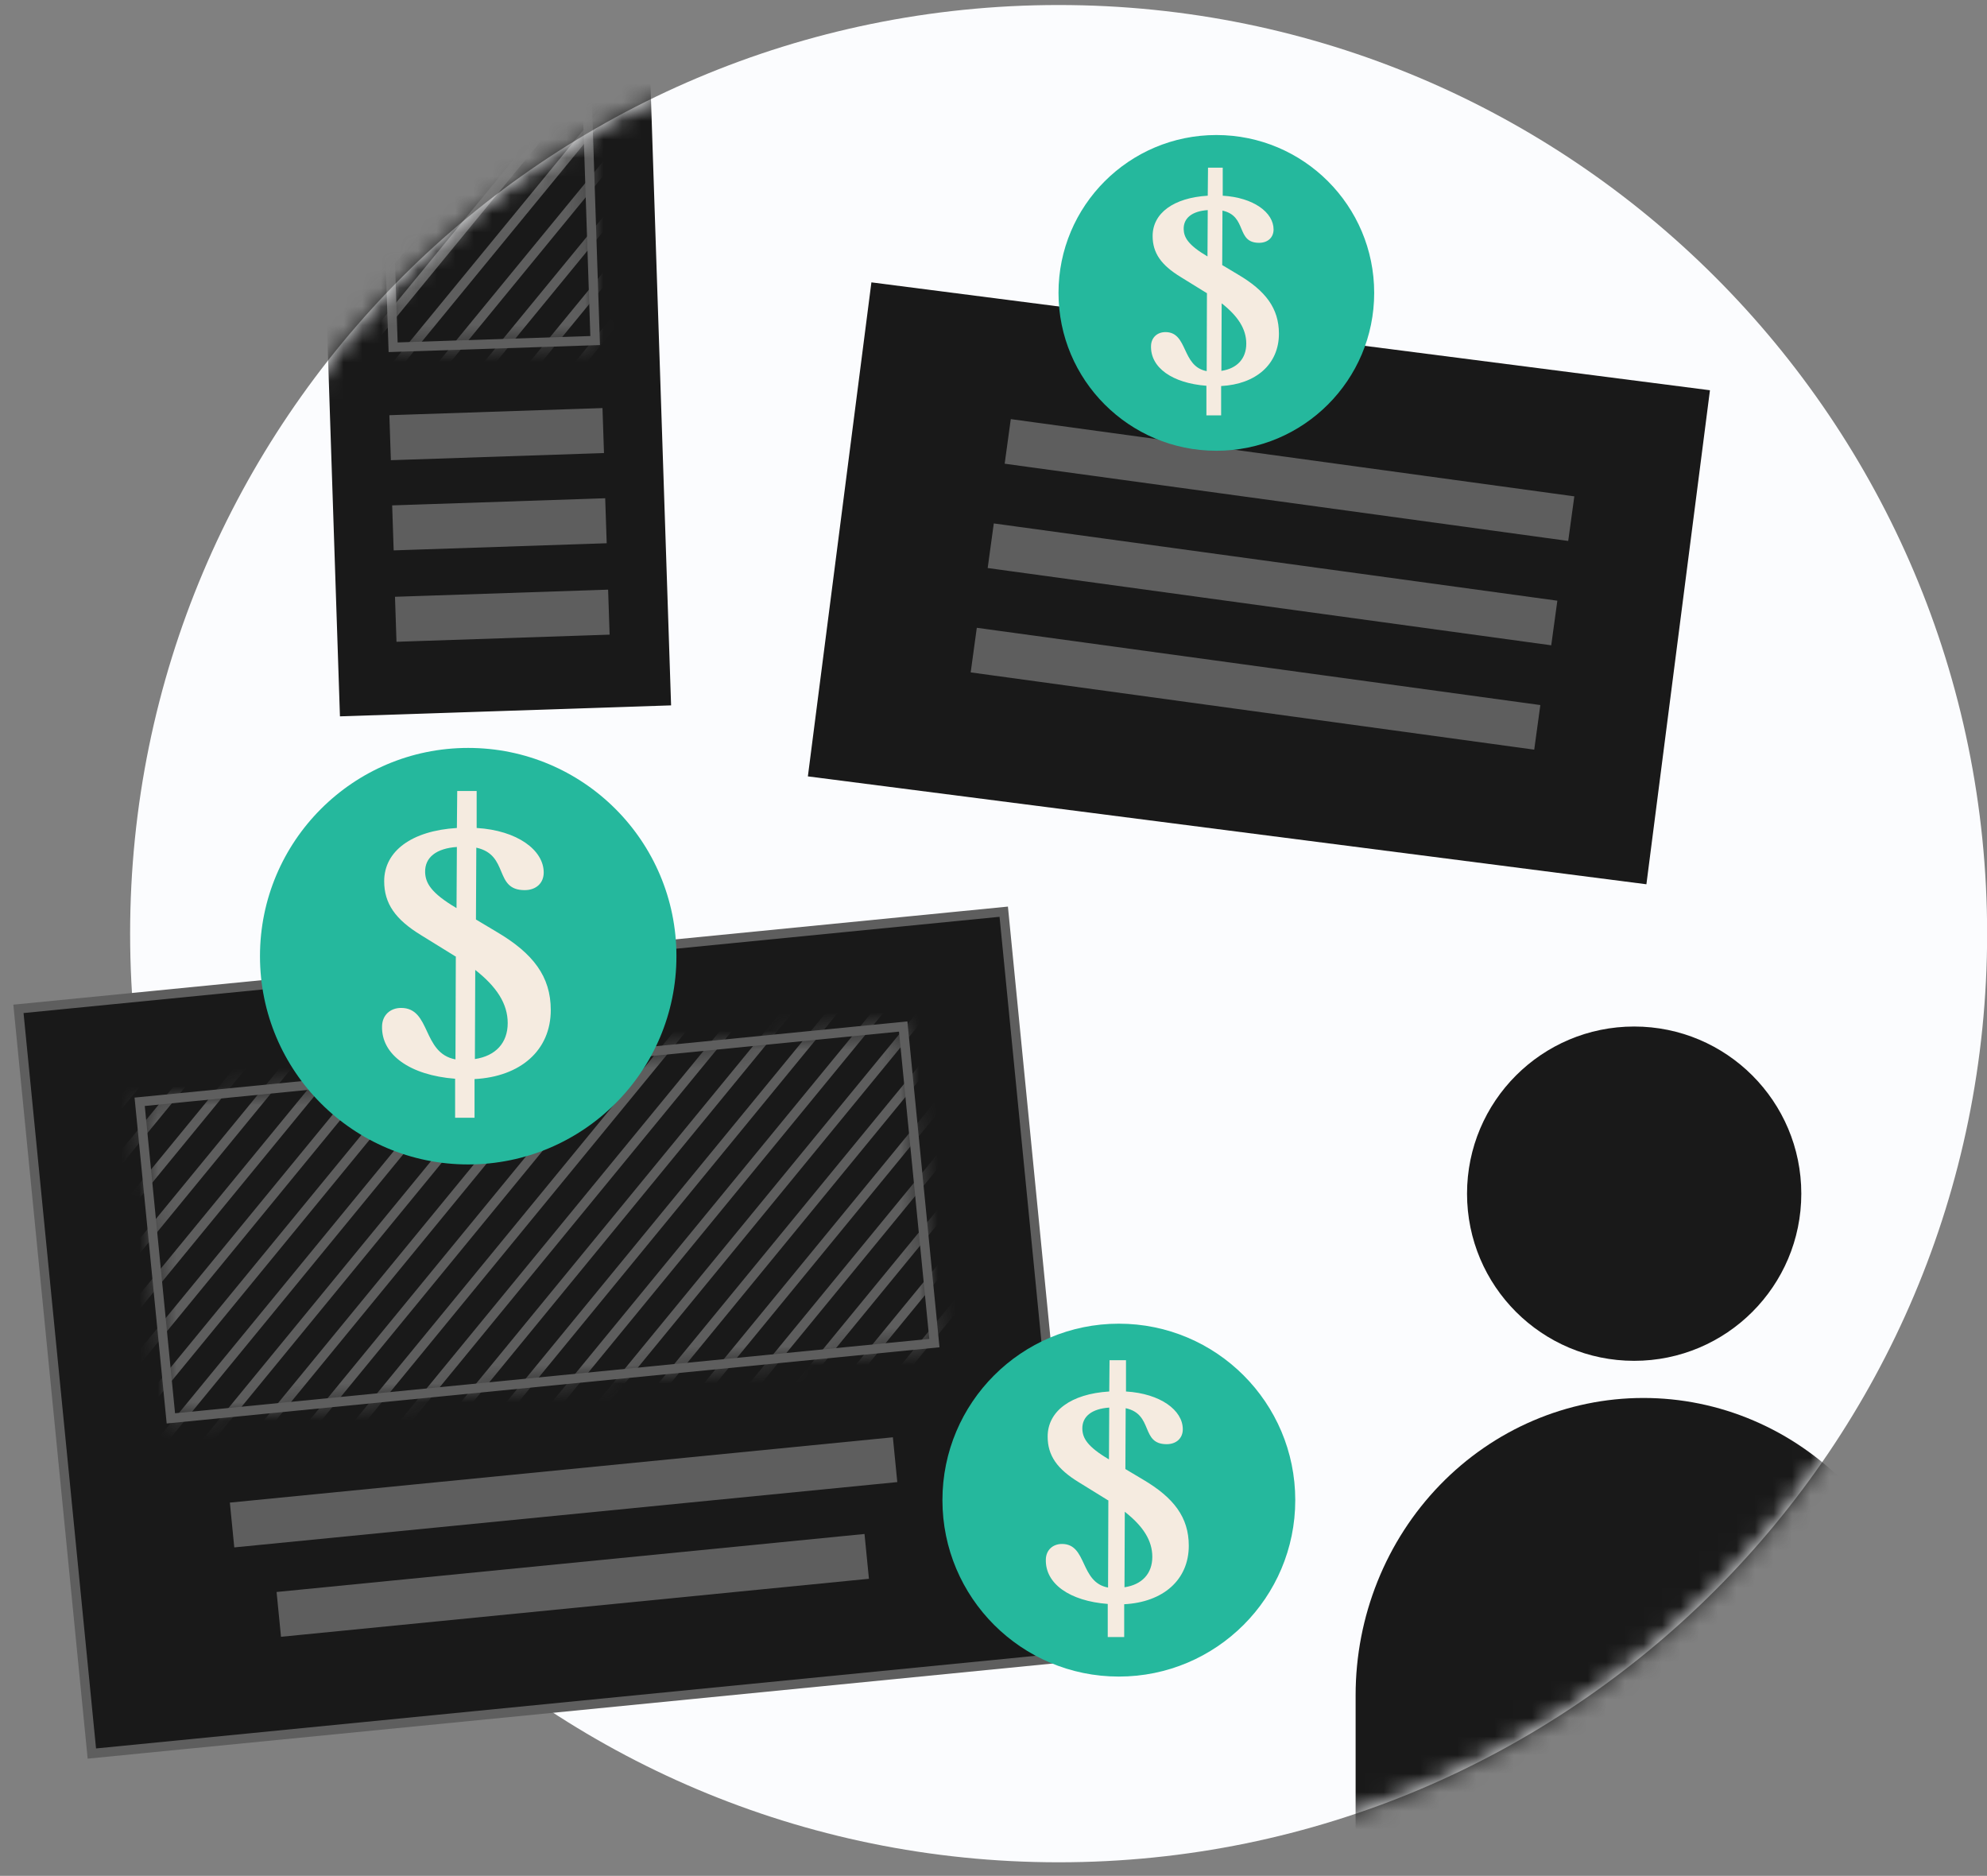
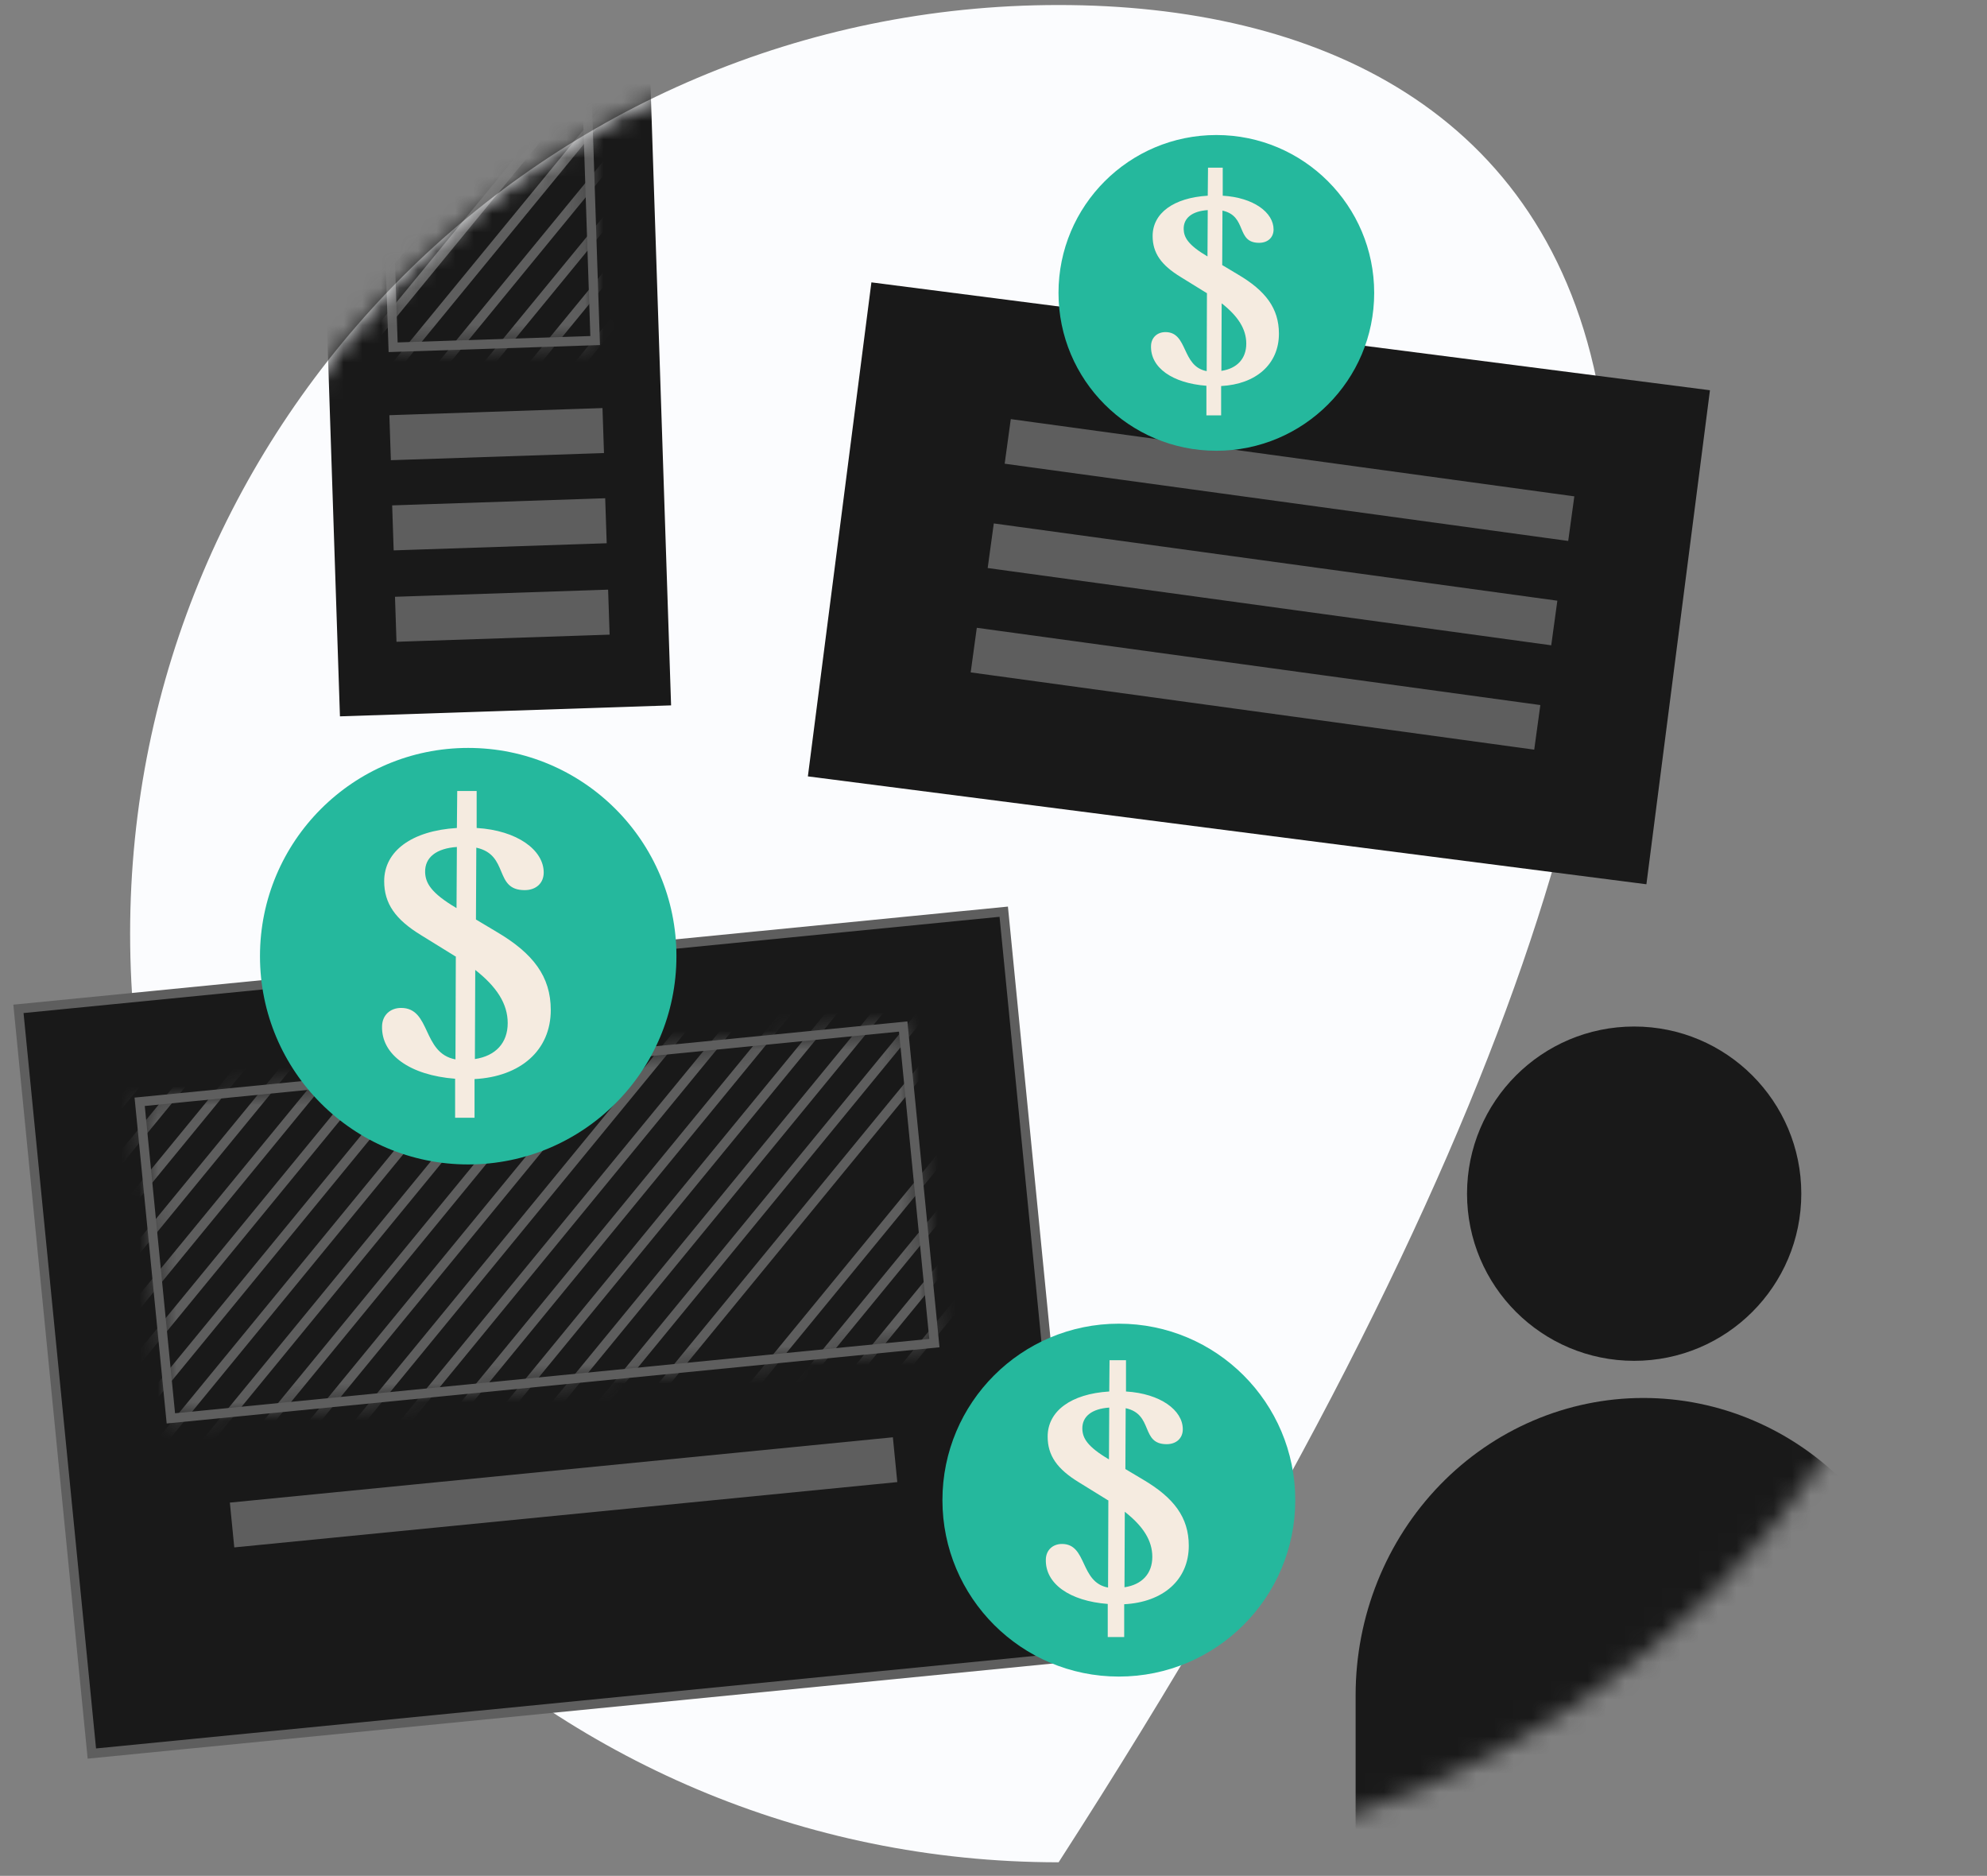
<svg xmlns="http://www.w3.org/2000/svg" width="107" height="101" viewBox="0 0 107 101" fill="none">
  <rect x="0" y="0" width="107" height="101" fill="#808080" stroke="none" />
-   <path d="M57.007 100.27C84.621 100.27 107.007 77.884 107.007 50.27C107.007 22.656 84.621 0.27 57.007 0.27C29.392 0.27 7.007 22.656 7.007 50.27C7.007 77.884 29.392 100.27 57.007 100.27Z" fill="#FBFCFE" />
+   <path d="M57.007 100.27C107.007 22.656 84.621 0.27 57.007 0.27C29.392 0.27 7.007 22.656 7.007 50.27C7.007 77.884 29.392 100.27 57.007 100.27Z" fill="#FBFCFE" />
  <path d="M54.051 49.088L0.993 54.319L4.946 94.415L58.004 89.185L54.051 49.088Z" fill="#191919" stroke="#5E5E5E" stroke-width="0.503" stroke-miterlimit="10" />
  <path d="M48.637 55.27L7.521 59.323L9.201 76.368L50.317 72.315L48.637 55.27Z" fill="#191919" />
  <mask id="mask0_576_30115" style="mask-type:luminance" maskUnits="userSpaceOnUse" x="7" y="55" width="44" height="22">
    <path d="M48.637 55.27L7.521 59.324L9.201 76.368L50.317 72.315L48.637 55.27Z" fill="white" />
  </mask>
  <g mask="url(#mask0_576_30115)">
    <path d="M81.661 36.494L40.019 87.245" stroke="#5E5E5E" stroke-width="0.503" stroke-miterlimit="10" />
    <path d="M78.995 36.754L37.352 87.506" stroke="#5E5E5E" stroke-width="0.503" stroke-miterlimit="10" />
    <path d="M76.328 37.015L34.685 87.773" stroke="#5E5E5E" stroke-width="0.503" stroke-miterlimit="10" />
    <path d="M73.661 37.282L32.019 88.033" stroke="#5E5E5E" stroke-width="0.503" stroke-miterlimit="10" />
    <path d="M70.995 37.543L29.346 88.294" stroke="#5E5E5E" stroke-width="0.503" stroke-miterlimit="10" />
-     <path d="M68.328 37.809L26.679 88.561" stroke="#5E5E5E" stroke-width="0.503" stroke-miterlimit="10" />
    <path d="M65.661 38.069L24.013 88.821" stroke="#5E5E5E" stroke-width="0.503" stroke-miterlimit="10" />
    <path d="M62.989 38.33L21.346 89.082" stroke="#5E5E5E" stroke-width="0.503" stroke-miterlimit="10" />
    <path d="M60.322 38.597L18.679 89.348" stroke="#5E5E5E" stroke-width="0.503" stroke-miterlimit="10" />
    <path d="M57.655 38.858L16.013 89.609" stroke="#5E5E5E" stroke-width="0.503" stroke-miterlimit="10" />
    <path d="M54.989 39.118L13.346 89.876" stroke="#5E5E5E" stroke-width="0.503" stroke-miterlimit="10" />
    <path d="M52.322 39.385L10.679 90.136" stroke="#5E5E5E" stroke-width="0.503" stroke-miterlimit="10" />
    <path d="M49.655 39.645L8.013 90.397" stroke="#5E5E5E" stroke-width="0.503" stroke-miterlimit="10" />
    <path d="M46.989 39.912L5.346 90.663" stroke="#5E5E5E" stroke-width="0.503" stroke-miterlimit="10" />
    <path d="M44.322 40.173L2.679 90.924" stroke="#5E5E5E" stroke-width="0.503" stroke-miterlimit="10" />
    <path d="M41.655 40.433L0.013 91.185" stroke="#5E5E5E" stroke-width="0.503" stroke-miterlimit="10" />
    <path d="M38.989 40.7L-2.654 91.452" stroke="#5E5E5E" stroke-width="0.503" stroke-miterlimit="10" />
    <path d="M36.322 40.961L-5.327 91.712" stroke="#5E5E5E" stroke-width="0.503" stroke-miterlimit="10" />
    <path d="M33.655 41.227L-7.993 91.979" stroke="#5E5E5E" stroke-width="0.503" stroke-miterlimit="10" />
    <path d="M30.989 41.488L-10.66 92.24" stroke="#5E5E5E" stroke-width="0.503" stroke-miterlimit="10" />
    <path d="M28.316 41.748L-13.327 92.5" stroke="#5E5E5E" stroke-width="0.503" stroke-miterlimit="10" />
    <path d="M25.649 42.015L-15.993 92.767" stroke="#5E5E5E" stroke-width="0.503" stroke-miterlimit="10" />
    <path d="M22.983 42.276L-18.66 93.027" stroke="#5E5E5E" stroke-width="0.503" stroke-miterlimit="10" />
    <path d="M20.316 42.536L-21.327 93.294" stroke="#5E5E5E" stroke-width="0.503" stroke-miterlimit="10" />
    <path d="M17.649 42.803L-23.993 93.555" stroke="#5E5E5E" stroke-width="0.503" stroke-miterlimit="10" />
    <path d="M14.982 43.063L-26.66 93.815" stroke="#5E5E5E" stroke-width="0.503" stroke-miterlimit="10" />
    <path d="M12.316 43.33L-29.327 94.082" stroke="#5E5E5E" stroke-width="0.503" stroke-miterlimit="10" />
    <path d="M9.649 43.591L-31.993 94.342" stroke="#5E5E5E" stroke-width="0.503" stroke-miterlimit="10" />
  </g>
  <path d="M48.637 55.27L7.521 59.323L9.201 76.368L50.317 72.315L48.637 55.27Z" stroke="#5E5E5E" stroke-width="0.503" stroke-miterlimit="10" />
  <path d="M13.703 81.991L46.994 78.712" stroke="#5E5E5E" stroke-width="2.424" stroke-miterlimit="10" stroke-linecap="square" />
-   <path d="M16.219 86.803L45.467 83.918" stroke="#5E5E5E" stroke-width="2.424" stroke-miterlimit="10" stroke-linecap="square" />
  <path d="M92.081 21.012L46.925 15.203L43.504 41.802L88.659 47.611L92.081 21.012Z" fill="#191919" />
  <path d="M55.467 23.931L83.412 27.761" stroke="#5E5E5E" stroke-width="2.424" stroke-miterlimit="10" stroke-linecap="square" />
  <path d="M54.552 29.548L82.498 33.379" stroke="#5E5E5E" stroke-width="2.424" stroke-miterlimit="10" stroke-linecap="square" />
  <path d="M53.637 35.167L81.582 38.998" stroke="#5E5E5E" stroke-width="2.424" stroke-miterlimit="10" stroke-linecap="square" />
  <mask id="mask1_576_30115" style="mask-type:luminance" maskUnits="userSpaceOnUse" x="7" y="0" width="101" height="101">
    <path d="M57.007 100.27C84.621 100.27 107.007 77.884 107.007 50.27C107.007 22.656 84.621 0.27 57.007 0.27C29.392 0.27 7.007 22.656 7.007 50.27C7.007 77.884 29.392 100.27 57.007 100.27Z" fill="white" />
  </mask>
  <g mask="url(#mask1_576_30115)">
    <path d="M88 73.27C92.971 73.27 97 69.241 97 64.27C97 59.3 92.971 55.27 88 55.27C83.029 55.27 79 59.3 79 64.27C79 69.241 83.029 73.27 88 73.27Z" fill="#191919" />
    <path d="M88.49 75.27C84.382 75.271 80.442 76.958 77.537 79.958C74.632 82.959 73 87.028 73 91.271V111.27H104V91.271C104 89.168 103.599 87.086 102.819 85.144C102.039 83.202 100.897 81.437 99.456 79.951C98.016 78.465 96.306 77.287 94.424 76.484C92.543 75.68 90.526 75.268 88.49 75.27Z" fill="#191919" />
    <path d="M34.655 -6.73L16.823 -6.138L18.306 38.57L36.138 37.979L34.655 -6.73Z" fill="#191919" />
    <path d="M31.349 1.957L20.471 2.318L21.17 23.404L32.049 23.043L31.349 1.957Z" fill="#191919" />
    <mask id="mask2_576_30115" style="mask-type:luminance" maskUnits="userSpaceOnUse" x="20" y="-3" width="13" height="22">
      <path d="M31.349 -2.749L20.47 -2.388L21.17 18.697L32.049 18.337L31.349 -2.749Z" fill="white" />
    </mask>
    <g mask="url(#mask2_576_30115)">
      <path d="M72.661 -21.958L31.019 28.793" stroke="#5E5E5E" stroke-width="0.503" stroke-miterlimit="10" />
      <path d="M69.995 -21.698L28.352 29.054" stroke="#5E5E5E" stroke-width="0.503" stroke-miterlimit="10" />
      <path d="M67.328 -21.431L25.686 29.321" stroke="#5E5E5E" stroke-width="0.503" stroke-miterlimit="10" />
      <path d="M64.661 -21.17L23.013 29.581" stroke="#5E5E5E" stroke-width="0.503" stroke-miterlimit="10" />
      <path d="M61.994 -20.904L20.346 29.848" stroke="#5E5E5E" stroke-width="0.503" stroke-miterlimit="10" />
      <path d="M59.328 -20.643L17.679 30.108" stroke="#5E5E5E" stroke-width="0.503" stroke-miterlimit="10" />
      <path d="M56.655 -20.383L15.013 30.369" stroke="#5E5E5E" stroke-width="0.503" stroke-miterlimit="10" />
      <path d="M53.988 -20.116L12.346 30.636" stroke="#5E5E5E" stroke-width="0.503" stroke-miterlimit="10" />
      <path d="M51.322 -19.855L9.679 30.896" stroke="#5E5E5E" stroke-width="0.503" stroke-miterlimit="10" />
      <path d="M48.655 -19.595L7.013 31.163" stroke="#5E5E5E" stroke-width="0.503" stroke-miterlimit="10" />
      <path d="M45.988 -19.328L4.346 31.423" stroke="#5E5E5E" stroke-width="0.503" stroke-miterlimit="10" />
      <path d="M43.322 -19.067L1.679 31.684" stroke="#5E5E5E" stroke-width="0.503" stroke-miterlimit="10" />
      <path d="M40.655 -18.801L-0.987 31.951" stroke="#5E5E5E" stroke-width="0.503" stroke-miterlimit="10" />
      <path d="M37.988 -18.54L-3.654 32.211" stroke="#5E5E5E" stroke-width="0.503" stroke-miterlimit="10" />
      <path d="M35.322 -18.279L-6.321 32.472" stroke="#5E5E5E" stroke-width="0.503" stroke-miterlimit="10" />
      <path d="M32.655 -18.013L-8.993 32.739" stroke="#5E5E5E" stroke-width="0.503" stroke-miterlimit="10" />
      <path d="M29.988 -17.752L-11.66 33" stroke="#5E5E5E" stroke-width="0.503" stroke-miterlimit="10" />
      <path d="M27.322 -17.491L-14.327 33.266" stroke="#5E5E5E" stroke-width="0.503" stroke-miterlimit="10" />
      <path d="M24.649 -17.225L-16.993 33.527" stroke="#5E5E5E" stroke-width="0.503" stroke-miterlimit="10" />
      <path d="M21.982 -16.964L-19.66 33.787" stroke="#5E5E5E" stroke-width="0.503" stroke-miterlimit="10" />
    </g>
    <path d="M31.349 -2.749L20.47 -2.388L21.17 18.697L32.049 18.336L31.349 -2.749Z" stroke="#5E5E5E" stroke-width="0.503" stroke-miterlimit="10" />
    <path d="M22.522 33.303L31.576 33" stroke="#5E5E5E" stroke-width="2.424" stroke-miterlimit="10" stroke-linecap="square" />
    <path d="M22.37 28.382L31.419 28.079" stroke="#5E5E5E" stroke-width="2.424" stroke-miterlimit="10" stroke-linecap="square" />
    <path d="M22.219 23.526L31.273 23.223" stroke="#5E5E5E" stroke-width="2.424" stroke-miterlimit="10" stroke-linecap="square" />
  </g>
  <circle cx="25.213" cy="51.483" r="11.213" fill="#25B89D" />
  <path d="M29.659 54.381C29.659 52.577 28.709 51.331 26.751 50.178L25.63 49.508L25.649 45.64C27.435 46.03 26.58 47.927 28.253 47.927C28.861 47.927 29.279 47.555 29.279 46.979C29.279 45.77 27.854 44.71 25.668 44.58V42.59H24.622L24.603 44.58C22.171 44.729 20.688 45.826 20.688 47.444C20.688 48.653 21.296 49.508 22.665 50.345L24.47 51.461C24.489 51.48 24.527 51.498 24.546 51.498L24.527 57.04C22.722 56.705 23.216 54.269 21.6 54.269C21.011 54.269 20.593 54.66 20.574 55.236C20.517 56.798 22.095 57.896 24.508 58.082V60.183H25.554V58.1C28.025 57.97 29.659 56.557 29.659 54.381ZM22.893 46.96C22.874 46.161 23.501 45.677 24.603 45.603L24.584 48.894C23.197 48.076 22.912 47.537 22.893 46.96ZM25.573 57.022L25.592 52.223C26.751 53.135 27.34 54.046 27.34 55.087C27.34 56.148 26.694 56.854 25.573 57.022Z" fill="#F5EBE0" />
  <circle cx="60.25" cy="80.77" r="9.5" fill="#25B89D" />
  <path d="M64.016 83.225C64.016 81.697 63.211 80.641 61.553 79.664L60.602 79.097L60.618 75.82C62.132 76.15 61.407 77.758 62.825 77.758C63.34 77.758 63.694 77.442 63.694 76.954C63.694 75.93 62.486 75.032 60.635 74.921V73.236H59.749L59.733 74.921C57.672 75.047 56.416 75.977 56.416 77.348C56.416 78.372 56.931 79.097 58.09 79.806L59.62 80.751C59.636 80.767 59.669 80.783 59.685 80.783L59.669 85.478C58.139 85.194 58.557 83.13 57.189 83.13C56.69 83.13 56.335 83.461 56.319 83.95C56.271 85.273 57.607 86.203 59.652 86.36V88.141H60.538V86.376C62.631 86.266 64.016 85.068 64.016 83.225ZM58.284 76.938C58.267 76.261 58.799 75.851 59.733 75.788L59.717 78.577C58.541 77.884 58.3 77.427 58.284 76.938ZM60.554 85.462L60.57 81.397C61.553 82.169 62.052 82.941 62.052 83.824C62.052 84.722 61.504 85.32 60.554 85.462Z" fill="#F5EBE0" />
  <circle cx="65.5" cy="15.77" r="8.5" fill="#25B89D" />
  <path d="M68.87 17.966C68.87 16.598 68.15 15.654 66.665 14.78L65.816 14.272L65.83 11.34C67.184 11.636 66.536 13.074 67.804 13.074C68.265 13.074 68.582 12.792 68.582 12.355C68.582 11.439 67.501 10.635 65.844 10.537V9.028H65.052L65.037 10.537C63.193 10.649 62.069 11.481 62.069 12.707C62.069 13.624 62.531 14.272 63.568 14.907L64.937 15.753C64.951 15.767 64.98 15.781 64.994 15.781L64.98 19.982C63.611 19.728 63.986 17.881 62.761 17.881C62.314 17.881 61.998 18.177 61.983 18.614C61.94 19.799 63.136 20.63 64.965 20.771V22.364H65.758V20.785C67.631 20.687 68.87 19.615 68.87 17.966ZM63.741 12.341C63.726 11.735 64.202 11.368 65.037 11.312L65.023 13.807C63.971 13.187 63.755 12.778 63.741 12.341ZM65.772 19.968L65.787 16.331C66.665 17.021 67.112 17.712 67.112 18.502C67.112 19.305 66.622 19.841 65.772 19.968Z" fill="#F5EBE0" />
</svg>